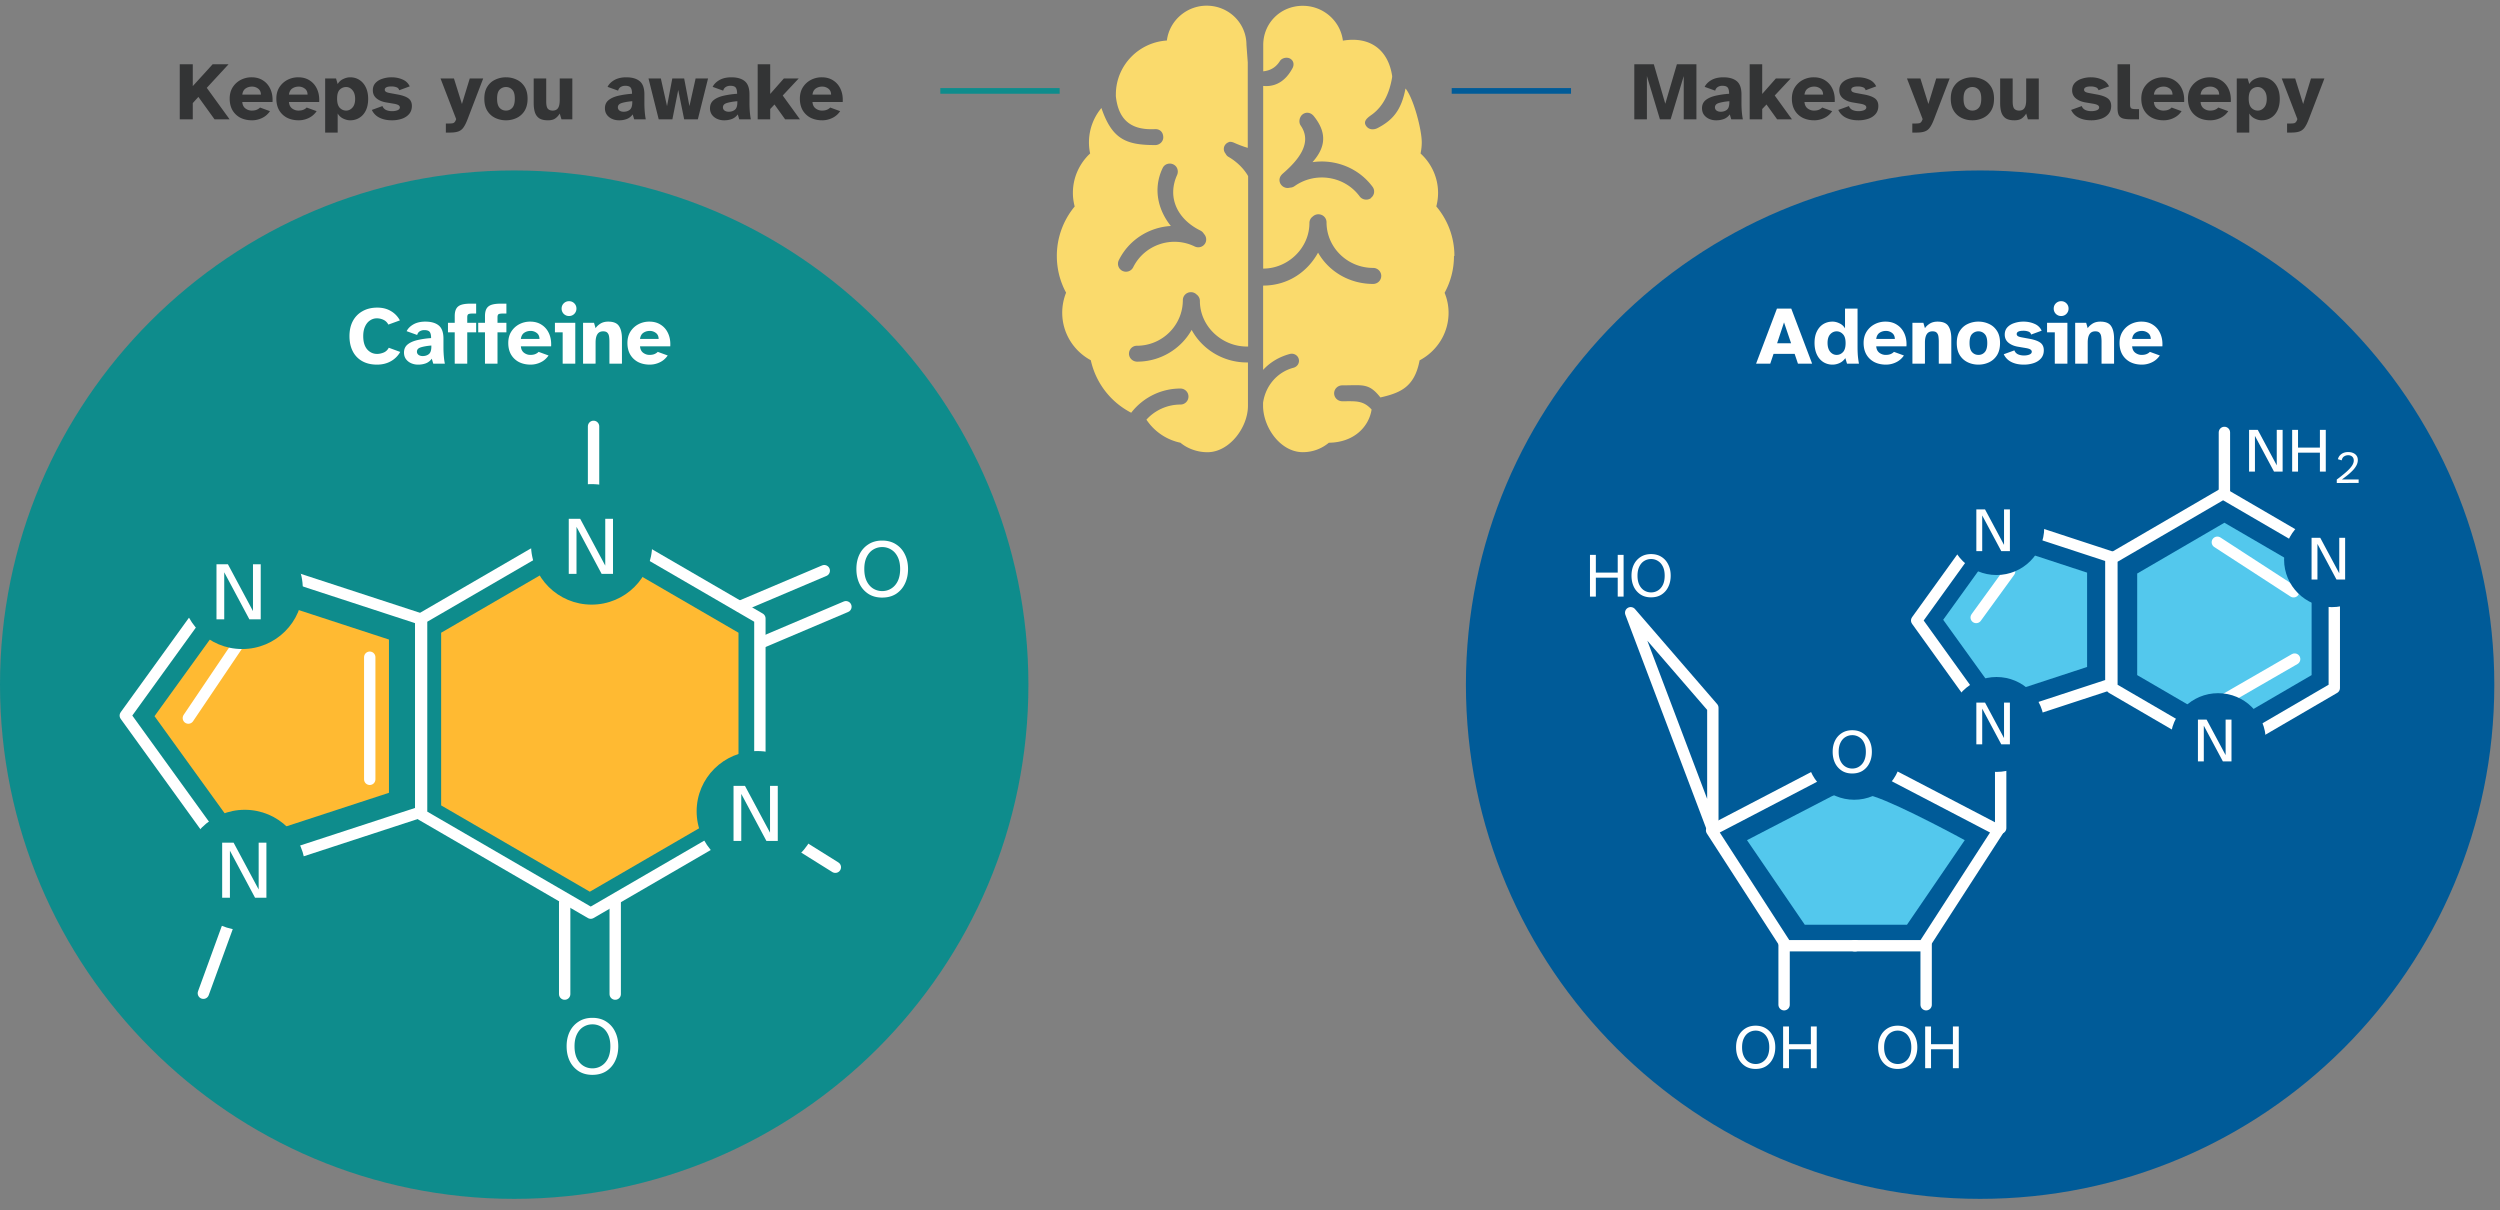
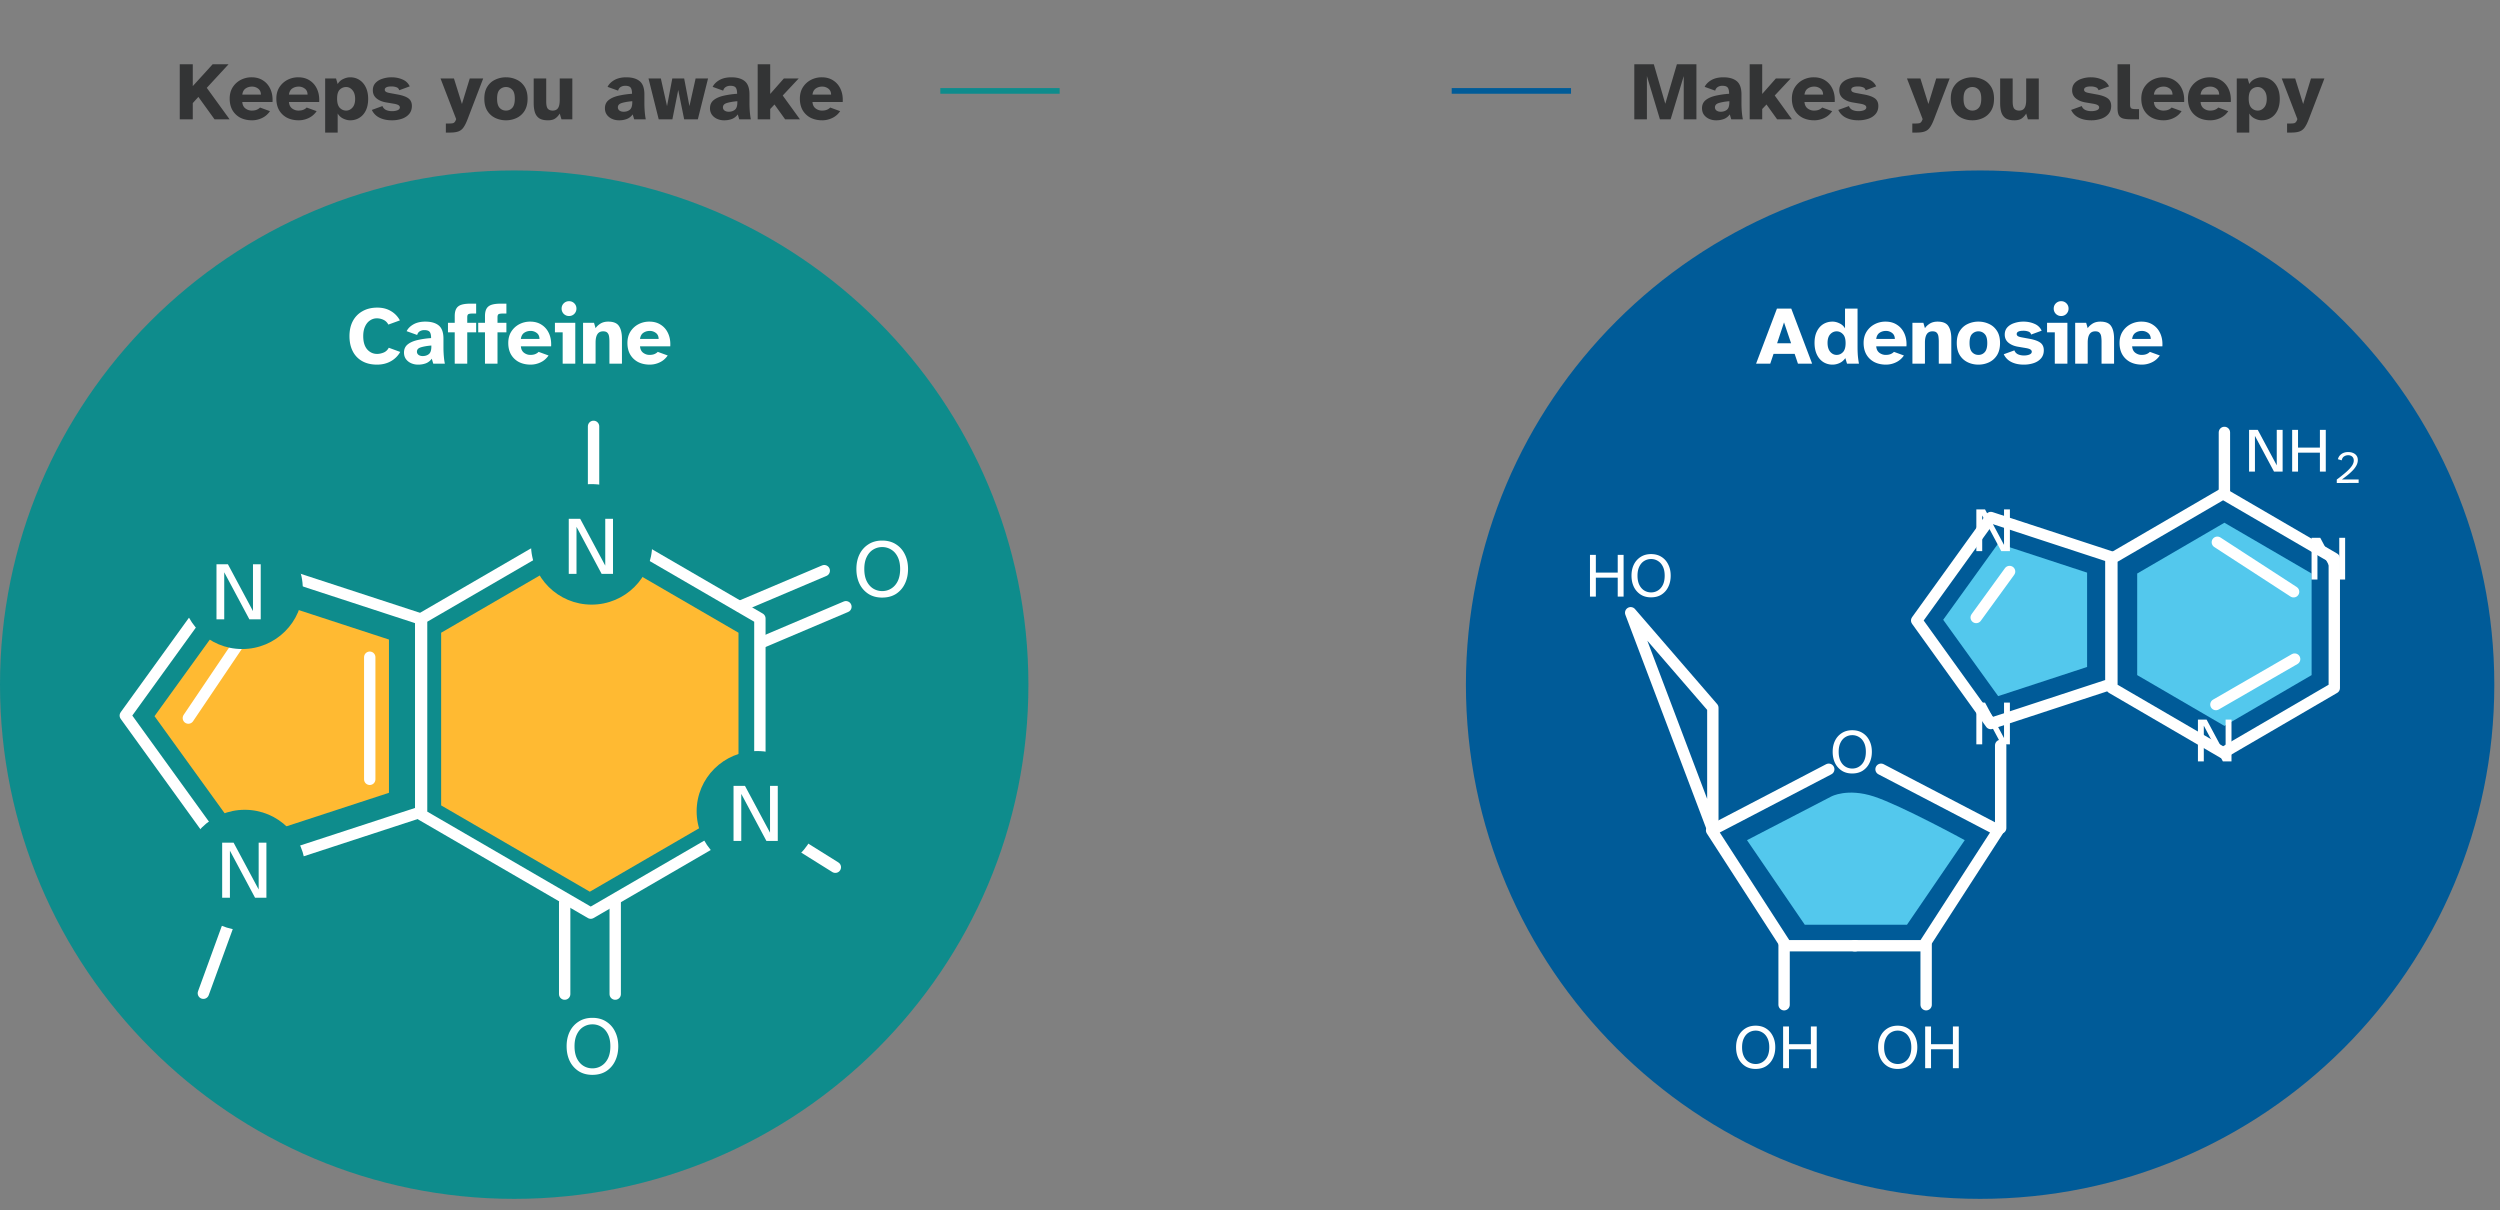
<svg xmlns="http://www.w3.org/2000/svg" fill="none" height="213" width="440">
  <rect width="100%" height="100%" fill="#808080" stroke="none" />
-   <path clip-rule="evenodd" d="m216.22 25c.312-.084.655-.02.973.122.77.345 1.623.67 2.414.902v-15.047l-.232-3.08c0-3.847-3.13-6.897-7.002-6.897-3.582 0-6.58 2.686-7 6.13-4.998.32-8.98 4.443-8.98 9.488 0 .08-.002.16 0 .24 0 0-.008 0-.01.002.478 4.73 3.204 6.05 6.892 5.87.78-.038 1.425.434 1.46 1.4.026.774-.635 1.403-1.415 1.403-5.112 0-7.585-.998-9.47-6.522a9.435 9.435 0 0 0 -1.987 8c-1.863 1.74-3.033 4.2-3.033 6.94 0 .83.117 1.62.315 2.39a13.6 13.6 0 0 0 -3.142 8.71c0 2.34.59 4.54 1.628 6.46a9.59 9.59 0 0 0 -.68 3.52c0 3.62 2.04 6.76 5.03 8.37a13.71 13.71 0 0 0 7.11 9.24c2-2.58 5.14-4.26 8.66-4.26.78 0 1.42.63 1.42 1.41s-.63 1.41-1.41 1.41a8.08 8.08 0 0 0 -5.99 2.66 9.54 9.54 0 0 0 5.99 4.06c1.23 1.04 3 1.67 4.74 1.67 3.87 0 7.14-4.35 7.14-8.19v-7.61h-.2c-4.16 0-7.87-2.32-9.71-5.73-1.86 3.33-5.49 5.59-9.59 5.59-.78 0-1.44-.63-1.44-1.4s.61-1.4 1.39-1.4c4.46 0 8.09-3.6 8.09-8.03 0-.77.64-1.4 1.42-1.4.4 0 .75.16 1.01.42.35.26.57.66.57 1.12 0 4.43 3.82 8.03 8.28 8.03h.21v-30c-.79-1.38-2.07-2.59-3.48-3.4-.23-.13-.37-.32-.48-.54-.34-.392-.43-.97-.16-1.44.18-.302.43-.504.74-.59zm-4.06 17.74a1.4 1.4 0 0 1 -.812.71c-.342.115-.73.1-1.08-.07-4-1.956-8.854-.314-10.823 3.658a1.419 1.419 0 0 1 -1.893.64 1.4 1.4 0 0 1 -.643-1.88c1.79-3.623 5.37-5.802 9.16-6.025-2.04-2.537-3.3-6.295-1.44-10.202.33-.7 1.19-.98 1.89-.63.7.34.96 1.17.64 1.88-1.79 3.99.12 7.8 4.12 9.76.26.13.47.34.61.58.4.42.53 1.05.26 1.6zm43.815 2.29c0-3.306-1.195-6.338-3.186-8.704.2-.762.31-1.558.31-2.383 0-2.736-1.19-5.196-3.08-6.932.13-.63.21-1.28.21-1.96 0-2.29-1.48-7.84-2.86-9.48-.73 3.83-2.25 5.58-4.9 6.96-.7.37-1.63.34-2.1-.48-.52-.91.66-1.55 1.28-2.03 1.87-1.46 2.91-3.7 3.36-6.4 0-.08.02-.16.01-.24-.67-4.51-3.78-7.04-8.67-6.23-.43-3.44-3.42-6.13-7.06-6.13-3.93 0-6.96 3.05-6.96 6.9v4.63c1.18-.12 2.19-.63 2.93-1.8.37-.59 1.27-.75 1.83-.42.6.36.72 1.05.39 1.67-1.31 2.45-3.18 3.32-5.16 3.12v32.15c4.35 0 8.14-3.6 8.14-8.03 0-.46.22-.87.57-1.12.26-.25.61-.41 1.01-.41.79 0 1.43.63 1.43 1.41 0 4.43 3.68 8.03 8.2 8.03.79 0 1.43.63 1.43 1.41s-.64 1.41-1.43 1.41c-4.16 0-7.8-2.18-9.69-5.51-1.87 3.41-5.33 5.8-9.67 5.8v14.839c1.19-1.31 2.82-2.305 4.7-2.803.68-.183 1.39.212 1.57.88s-.22 1.357-.91 1.54c-3 .796-4.97 3.317-5.37 6.174v.49c0 3.85 3.07 8.2 7 8.2 1.76 0 3.34-.63 4.58-1.66 4.61-.06 7.1-3 7.52-5.85-1.5-1.63-2.74-1.45-5.15-1.45-.8 0-1.44-.63-1.44-1.4s.64-1.4 1.43-1.4c3.58 0 4.69-.46 6.71 2.13 3.53-.81 6.02-1.83 6.9-6.53 3.04-1.61 5.1-4.75 5.1-8.37 0-1.24-.25-2.43-.7-3.52 1.05-1.92 1.65-4.12 1.65-6.45zm-14.68-10.162a1.454 1.454 0 0 1 -2.003-.314c-2.65-3.586-7.788-4.39-11.45-1.794-.244.173-.526.26-.806.265a1.446 1.446 0 0 1 -1.567-.517c-.24-.315-.32-.69-.26-1.046.06-.355.28-.66.57-.915 2.59-2.24 5.3-5.33 3.15-8.438-.45-.65-.2-1.63.4-2.03.65-.44 1.42-.24 1.91.37 2.42 3.02 2.01 5.56-.24 8.09 3.95-.57 8.08.97 10.58 4.35.46.63.32 1.5-.32 1.96z" fill="#fada6c" fill-rule="evenodd" />
  <path d="m90.5 211c49.982 0 90.5-40.518 90.5-90.5s-40.518-90.5-90.5-90.5-90.5 40.518-90.5 90.5 40.518 90.5 90.5 90.5z" fill="#0e8c8c" />
  <path clip-rule="evenodd" d="m133.74 143.422v-34.572l-29.77-17.287-29.77 17.287v34.572l29.77 17.288z" stroke="#fff" stroke-linecap="round" stroke-linejoin="round" stroke-width="2" />
  <path clip-rule="evenodd" d="m129.975 141.75v-30.39l-26.167-15.193-26.168 15.195v30.388l26.17 15.192" fill="#ffba32" fill-rule="evenodd" />
  <path clip-rule="evenodd" d="m99.383 158.845v16.118zm8.895 0v16.118zm25.767-45.76 14.837-6.298zm-3.812-6.35 14.837-6.296-14.837 6.29zm-25.767-31.695v16.117zm42.554 77.592-13.67-8.54zm-103.68 1.446-7.546 20.73z" stroke="#fff" stroke-linecap="round" stroke-linejoin="round" stroke-width="2" />
  <path d="m133.273 153.395c5.891 0 10.665-4.748 10.665-10.605s-4.774-10.605-10.665-10.605c-5.89 0-10.665 4.748-10.665 10.605s4.775 10.605 10.665 10.605z" fill="#0e8c8c" />
  <path clip-rule="evenodd" d="m22.052 125.936 19.86-27.49 32.13 10.5v33.98l-32.13 10.5z" stroke="#fff" stroke-linecap="round" stroke-linejoin="round" stroke-width="2" />
  <path clip-rule="evenodd" d="m27.194 126.044 15.76-21.816 25.502 8.333v26.97l-25.5 8.34" fill="#ffba32" fill-rule="evenodd" />
  <path clip-rule="evenodd" d="m45.167 108.566-12.016 17.814zm19.907 7.104v21.49z" stroke="#fff" stroke-linecap="round" stroke-linejoin="round" stroke-width="2" />
  <path d="m42.625 114.23c5.89 0 10.665-4.748 10.665-10.605s-4.775-10.605-10.665-10.605-10.665 4.748-10.665 10.605 4.775 10.605 10.665 10.605zm.458 49.503c5.89 0 10.665-4.748 10.665-10.605s-4.775-10.605-10.665-10.605-10.665 4.748-10.665 10.605 4.775 10.605 10.665 10.605zm61.036-57.32c5.89 0 10.665-4.748 10.665-10.605s-4.775-10.605-10.665-10.605-10.665 4.748-10.665 10.605 4.775 10.605 10.665 10.605z" fill="#0e8c8c" />
  <path d="m348.5 211c49.982 0 90.5-40.518 90.5-90.5s-40.518-90.5-90.5-90.5-90.5 40.518-90.5 90.5 40.518 90.5 90.5 90.5z" fill="#005b98" />
  <g clip-rule="evenodd">
    <path d="m410.835 121.087v-22.797l-19.57-11.397-19.57 11.398v22.8l19.57 11.4z" stroke="#fff" stroke-linecap="round" stroke-linejoin="round" stroke-width="2" />
    <path d="m406.844 118.818v-17.878l-15.35-8.94-15.348 8.94v17.878l15.35 8.94" fill="#53c8ed" fill-rule="evenodd" />
    <path d="m390.253 95.437 13.42 8.715zm1.242-19.33v10.628zm-39.378 55.083v14.547zm-38.117 35.086v10.557zm25 0v10.557zm51-42.276 13.856-8zm-52.665-14.79 13.054-18.126 21.12 6.923v22.404l-21.13 6.93z" stroke="#fff" stroke-linecap="round" stroke-linejoin="round" stroke-width="2" />
    <path d="m342 109.084 9.675-13.432 15.653 5.13v16.604l-15.653 5.13" fill="#53c8ed" fill-rule="evenodd" />
  </g>
  <path d="m331.064 135.39 20.618 10.752-13.12 20.306h-12.184" stroke="#fff" stroke-linecap="round" stroke-linejoin="round" stroke-width="2" />
  <path d="m321.86 135.39-20.617 10.752 13.12 20.306h12.184" stroke="#fff" stroke-linecap="round" stroke-linejoin="round" stroke-width="2" />
  <path clip-rule="evenodd" d="m301.46 146.07v-21.5l-14.46-16.725zm52.227-45.482-5.878 8.09 5.87-8.09z" stroke="#fff" stroke-linecap="round" stroke-linejoin="round" stroke-width="2" />
  <path clip-rule="evenodd" d="m322.304 140.184-14.832 7.684 10.168 14.884h17.99l10.167-14.884s-11.273-6.146-15.977-7.684c-4.704-1.54-7.516 0-7.516 0z" fill="#53c8ed" fill-rule="evenodd" />
-   <path d="m351.393 101.204c4.635 0 8.393-3.74 8.393-8.352 0-4.613-3.758-8.352-8.393-8.352s-8.393 3.74-8.393 8.352c0 4.613 3.758 8.352 8.393 8.352zm0 34.652c4.635 0 8.393-3.739 8.393-8.352s-3.758-8.352-8.393-8.352-8.393 3.739-8.393 8.352 3.758 8.352 8.393 8.352zm-25.049 4.9c4.608 0 8.344-3.717 8.344-8.302s-3.736-8.302-8.344-8.302-8.344 3.717-8.344 8.302 3.736 8.302 8.344 8.302zm84.049-33.9c4.635 0 8.393-3.739 8.393-8.352s-3.758-8.352-8.393-8.352-8.393 3.74-8.393 8.352c0 4.613 3.758 8.352 8.393 8.352zm-20 31.848c4.635 0 8.393-3.739 8.393-8.352s-3.758-8.352-8.393-8.352-8.393 3.739-8.393 8.352 3.758 8.352 8.393 8.352z" fill="#005b98" />
  <path d="m186 16h-20" stroke="#0e8c8c" stroke-linecap="square" />
  <path d="m276 16h-20" stroke="#005b98" stroke-linecap="square" />
  <path d="m66.35 64.174c-1.005 0-1.87-.203-2.595-.609a4.082 4.082 0 0 1 -1.668-1.74c-.387-.754-.58-1.643-.58-2.668s.198-1.91.595-2.653a4.24 4.24 0 0 1 1.71-1.74c.735-.416 1.6-.624 2.596-.624.918 0 1.716.203 2.393.609a4.153 4.153 0 0 1 1.58 1.639l-2.03.739c-.213-.396-.503-.677-.87-.841a2.646 2.646 0 0 0 -1.145-.261c-.445 0-.851.126-1.218.377-.368.242-.658.6-.87 1.073-.213.464-.32 1.025-.32 1.682 0 1.015.233 1.793.697 2.335.473.531 1.053.797 1.74.797.367 0 .744-.077 1.13-.232.397-.155.706-.44.929-.855l2.015.739a4.275 4.275 0 0 1 -1.653 1.639c-.706.396-1.518.594-2.436.594zm7.233 0a2.94 2.94 0 0 1 -1.247-.261 2.232 2.232 0 0 1 -.899-.725c-.222-.319-.333-.696-.333-1.131 0-.59.203-1.059.609-1.407.416-.347.981-.608 1.696-.782a15.175 15.175 0 0 1 2.465-.363c0-.512-.082-.875-.246-1.088-.164-.212-.483-.319-.957-.319-.3 0-.566.073-.798.218-.222.135-.372.348-.45.638l-1.855-.667c.242-.483.643-.884 1.203-1.203.57-.32 1.267-.479 2.088-.479 1.025 0 1.813.227 2.364.681.55.455.826 1.228.826 2.32v1.581a18.64 18.64 0 0 0 .116 2.016c.04.319.083.584.13.797h-2.044l-.26-.87a2.28 2.28 0 0 1 -1.03.812 3.847 3.847 0 0 1 -1.378.232zm.812-1.508c.435 0 .798-.116 1.088-.348s.435-.677.435-1.334v-.174c-.764.068-1.378.174-1.842.319-.464.135-.696.392-.696.769 0 .231.097.42.29.565.194.135.435.203.725.203zm5.637 1.334v-5.51h-1.189v-1.682h1.19v-1.175c0-.57.096-1.015.29-1.334.192-.319.492-.54.898-.666s.933-.189 1.58-.189h1.001v1.74h-.609c-.387 0-.643.039-.768.116-.126.077-.189.256-.189.537v.971h1.566v1.682h-1.566v5.51zm5.324 0v-5.51h-1.189v-1.682h1.19v-1.175c0-.57.096-1.015.29-1.334.193-.319.492-.54.898-.666s.933-.189 1.58-.189h1.001v1.74h-.609c-.386 0-.643.039-.768.116-.126.077-.189.256-.189.537v.971h1.566v1.682h-1.566v5.51zm8.044.174c-.774 0-1.46-.15-2.06-.45a3.451 3.451 0 0 1 -1.392-1.319c-.328-.57-.492-1.252-.492-2.044 0-.764.173-1.426.522-1.987.357-.56.826-.996 1.406-1.305a4.088 4.088 0 0 1 1.928-.464c.793 0 1.47.189 2.03.566.57.367 1.001.88 1.291 1.537.29.647.41 1.396.363 2.247h-5.322c.039.503.222.88.551 1.131.338.251.71.377 1.117.377.338 0 .628-.048.87-.145.25-.106.444-.237.58-.392l1.754.639c-.377.55-.85.957-1.421 1.218a4.048 4.048 0 0 1 -1.725.391zm-1.726-4.524h3.277c-.01-.464-.17-.812-.478-1.044a1.737 1.737 0 0 0 -1.102-.363c-.416 0-.788.112-1.117.334-.319.222-.512.58-.58 1.073zm8.474-4.031c-.358 0-.667-.126-.928-.377a1.292 1.292 0 0 1 -.377-.928c0-.367.126-.677.377-.928.26-.251.57-.377.928-.377.367 0 .677.126.928.377s.377.56.377.928c0 .358-.126.667-.377.928a1.261 1.261 0 0 1 -.928.377zm-1.117 8.381v-5.51h-1.363v-1.682h3.582v7.192zm3.588 0v-7.192h1.929l.275.957c.164-.27.435-.532.812-.783.387-.251.856-.377 1.407-.377.928 0 1.561.261 1.899.783.348.512.522 1.257.522 2.233v4.379h-2.204v-3.828a6.77 6.77 0 0 0 -.058-.928c-.039-.28-.135-.503-.29-.667-.145-.174-.396-.261-.754-.261-.464 0-.802.17-1.015.508-.213.328-.319.821-.319 1.479v3.697zm11.752.174c-.774 0-1.46-.15-2.059-.45a3.447 3.447 0 0 1 -1.392-1.319c-.329-.57-.493-1.252-.493-2.044 0-.764.174-1.426.522-1.987.357-.56.826-.996 1.406-1.305a4.091 4.091 0 0 1 1.929-.464c.792 0 1.469.189 2.03.566.57.367 1 .88 1.29 1.537.29.647.411 1.396.363 2.247h-5.322c.039.503.223.88.551 1.131.339.251.711.377 1.117.377.338 0 .628-.048.87-.145.251-.106.444-.237.58-.392l1.754.639c-.377.55-.85.957-1.421 1.218a4.048 4.048 0 0 1 -1.725.391zm-1.726-4.524h3.277c-.01-.464-.169-.812-.478-1.044a1.74 1.74 0 0 0 -1.102-.363c-.416 0-.788.112-1.117.334-.319.222-.512.58-.58 1.073zm-12.543 41.35v-9.686h2.015l4.408 8.236v-8.236h1.363v9.686h-2.001l-4.422-8.28v8.28zm-62 8v-9.686h2.015l4.408 8.236v-8.236h1.363v9.686h-2l-4.423-8.279v8.279zm1 49v-9.686h2.015l4.408 8.236v-8.236h1.363v9.686h-2l-4.423-8.279v8.279zm90-10v-9.686h2.015l4.408 8.236v-8.236h1.363v9.686h-2.001l-4.422-8.279v8.279zm-24.839 41.174c-.928 0-1.73-.213-2.407-.638a4.42 4.42 0 0 1 -1.58-1.783c-.368-.764-.551-1.634-.551-2.61 0-.977.183-1.837.551-2.581a4.316 4.316 0 0 1 1.58-1.769c.677-.435 1.479-.653 2.407-.653.938 0 1.745.218 2.422.653a4.23 4.23 0 0 1 1.566 1.769c.377.744.565 1.604.565 2.581 0 .976-.188 1.846-.565 2.61a4.33 4.33 0 0 1 -1.566 1.783c-.677.425-1.484.638-2.422.638zm0-1.145c.59 0 1.121-.15 1.595-.45.483-.3.865-.735 1.146-1.305.28-.58.42-1.29.42-2.131 0-.832-.14-1.533-.42-2.103-.281-.58-.663-1.015-1.146-1.305a2.918 2.918 0 0 0 -1.595-.449c-.58 0-1.112.149-1.595.449-.474.29-.851.725-1.131 1.305-.28.57-.42 1.271-.42 2.103 0 .841.14 1.551.42 2.131.28.57.657 1.005 1.131 1.305.483.3 1.015.45 1.595.45zm51-82.855c-.928 0-1.73-.213-2.407-.638a4.42 4.42 0 0 1 -1.58-1.783c-.368-.764-.551-1.634-.551-2.61 0-.977.183-1.837.551-2.582a4.319 4.319 0 0 1 1.58-1.769c.677-.434 1.479-.652 2.407-.652.938 0 1.745.218 2.422.653a4.232 4.232 0 0 1 1.566 1.768c.377.745.565 1.605.565 2.582 0 .976-.188 1.846-.565 2.61a4.33 4.33 0 0 1 -1.566 1.783c-.677.425-1.484.638-2.422.638zm0-1.145c.59 0 1.121-.15 1.595-.45.483-.3.865-.735 1.146-1.305.28-.58.42-1.29.42-2.131 0-.832-.14-1.533-.42-2.103-.281-.58-.663-1.015-1.146-1.305a2.921 2.921 0 0 0 -1.595-.45c-.58 0-1.112.15-1.595.45-.474.29-.851.725-1.131 1.305-.28.57-.42 1.271-.42 2.103 0 .841.14 1.551.42 2.131.28.57.657 1.005 1.131 1.305.483.3 1.015.45 1.595.45zm153.809-40.029 3.669-9.686h2.523l3.668 9.686h-2.494l-.58-1.725h-3.712l-.58 1.725zm3.698-3.581h2.465l-1.247-3.683zm9.764 3.755a3.002 3.002 0 0 1 -1.653-.464c-.473-.31-.846-.75-1.116-1.32-.271-.58-.406-1.261-.406-2.044s.135-1.45.406-2.001c.27-.56.643-.99 1.116-1.29.484-.3 1.035-.45 1.653-.45.397 0 .803.102 1.218.305.416.193.74.488.972.884v-3.48h2.204v6.873c0 .358.014.783.043 1.276.039.493.107 1.005.203 1.537h-2.102l-.29-.971c-.3.415-.653.71-1.059.884a2.933 2.933 0 0 1 -1.189.261zm.711-1.711c.425 0 .792-.16 1.102-.479.319-.319.478-.85.478-1.595 0-.734-.159-1.261-.478-1.58-.31-.329-.677-.493-1.102-.493-.435 0-.812.174-1.131.522-.31.348-.464.85-.464 1.508 0 .667.154 1.189.464 1.566.319.367.696.551 1.131.551zm8.695 1.711c-.773 0-1.459-.15-2.058-.45a3.447 3.447 0 0 1 -1.392-1.319c-.329-.57-.494-1.252-.494-2.044 0-.764.175-1.426.522-1.987.358-.56.827-.996 1.407-1.305a4.087 4.087 0 0 1 1.928-.464c.793 0 1.47.189 2.03.566.571.367 1.001.88 1.291 1.537.29.647.411 1.396.362 2.247h-5.321c.039.503.222.88.551 1.131a1.83 1.83 0 0 0 1.117.377c.338 0 .628-.048.87-.145.251-.106.444-.237.579-.392l1.755.639a3.44 3.44 0 0 1 -1.421 1.218 4.05 4.05 0 0 1 -1.726.391zm-1.725-4.524h3.277c-.01-.464-.169-.812-.479-1.044a1.735 1.735 0 0 0 -1.102-.363c-.415 0-.787.112-1.116.334-.319.222-.512.58-.58 1.073zm6.371 4.35v-7.192h1.929l.275.957c.165-.27.435-.532.812-.783.387-.251.856-.377 1.407-.377.928 0 1.561.261 1.899.783.348.512.522 1.257.522 2.233v4.379h-2.204v-3.828a6.77 6.77 0 0 0 -.058-.928c-.038-.28-.135-.503-.29-.667-.145-.174-.396-.261-.754-.261-.464 0-.802.17-1.015.508-.212.328-.319.821-.319 1.479v3.697zm11.621.174c-.667 0-1.29-.135-1.87-.406a3.302 3.302 0 0 1 -1.407-1.247c-.357-.57-.536-1.286-.536-2.146 0-.87.179-1.58.536-2.132.358-.56.827-.971 1.407-1.232a4.367 4.367 0 0 1 1.87-.406c.658 0 1.276.135 1.856.406.58.261 1.049.672 1.407 1.232.358.551.536 1.262.536 2.132 0 .86-.178 1.576-.536 2.146-.358.56-.827.976-1.407 1.247-.58.27-1.198.406-1.856.406zm0-1.711c.445 0 .812-.16 1.102-.479.3-.319.45-.855.45-1.609 0-.764-.155-1.295-.464-1.595a1.46 1.46 0 0 0 -1.088-.464 1.52 1.52 0 0 0 -1.116.464c-.3.3-.45.831-.45 1.595 0 .754.15 1.29.45 1.61.3.319.672.478 1.116.478zm7.979 1.711c-.841 0-1.571-.155-2.19-.464a2.854 2.854 0 0 1 -1.334-1.363l1.871-.681c.106.3.309.526.609.681.309.145.672.218 1.087.218.358 0 .672-.054.943-.16.28-.116.42-.285.42-.508 0-.154-.082-.285-.246-.391s-.454-.193-.87-.261l-1.291-.217c-.696-.117-1.261-.353-1.696-.711s-.653-.836-.653-1.435c0-.503.15-.924.45-1.262.309-.338.715-.59 1.218-.754a4.979 4.979 0 0 1 1.638-.261c.687 0 1.32.126 1.9.377.59.242 1.02.648 1.29 1.218l-1.856.681a.707.707 0 0 0 -.478-.522 2.413 2.413 0 0 0 -.87-.145c-.793 0-1.189.194-1.189.58 0 .146.068.266.203.363.135.087.362.16.681.218l1.334.246c.87.155 1.513.382 1.929.681.416.3.623.75.623 1.349 0 .56-.159 1.03-.478 1.406-.319.377-.744.658-1.276.841a5.39 5.39 0 0 1 -1.769.276zm6.575-8.555c-.357 0-.667-.126-.928-.377a1.294 1.294 0 0 1 -.377-.928c0-.367.126-.677.377-.928.261-.251.571-.377.928-.377.368 0 .677.126.928.377s.377.56.377.928c0 .358-.126.667-.377.928a1.26 1.26 0 0 1 -.928.377zm-1.116 8.381v-5.51h-1.363v-1.682h3.581v7.192zm3.587 0v-7.192h1.929l.275.957c.165-.27.435-.532.812-.783.387-.251.856-.377 1.407-.377.928 0 1.561.261 1.899.783.348.512.522 1.257.522 2.233v4.379h-2.204v-3.828a6.77 6.77 0 0 0 -.058-.928c-.038-.28-.135-.503-.29-.667-.145-.174-.396-.261-.754-.261-.464 0-.802.17-1.015.508-.212.328-.319.821-.319 1.479v3.697zm11.752.174c-.773 0-1.46-.15-2.059-.45a3.447 3.447 0 0 1 -1.392-1.319c-.329-.57-.493-1.252-.493-2.044 0-.764.174-1.426.522-1.987.358-.56.826-.996 1.406-1.305a4.091 4.091 0 0 1 1.929-.464c.793 0 1.469.189 2.03.566.57.367 1 .88 1.29 1.537.29.647.411 1.396.363 2.247h-5.322c.039.503.223.88.551 1.131.339.251.711.377 1.117.377.338 0 .628-.048.87-.145.251-.106.445-.237.58-.392l1.754.639c-.377.55-.85.957-1.421 1.218a4.042 4.042 0 0 1 -1.725.391zm-1.726-4.524h3.277c-.009-.464-.169-.812-.478-1.044a1.737 1.737 0 0 0 -1.102-.363c-.416 0-.788.112-1.117.334-.319.222-.512.58-.58 1.073zm-95.422 45.35v-7.348h1.034v3.124h3.85v-3.124h1.034v7.348h-1.034v-3.333h-3.85v3.333zm10.751.132c-.704 0-1.312-.161-1.826-.484a3.359 3.359 0 0 1 -1.199-1.353c-.278-.579-.418-1.239-.418-1.98s.14-1.393.418-1.958a3.281 3.281 0 0 1 1.199-1.342c.514-.33 1.122-.495 1.826-.495.712 0 1.324.165 1.837.495.514.323.91.77 1.188 1.342.286.565.429 1.217.429 1.958s-.143 1.401-.429 1.98a3.27 3.27 0 0 1 -1.188 1.353c-.513.323-1.125.484-1.837.484zm0-.869c.448 0 .851-.114 1.21-.341.367-.227.657-.557.869-.99.213-.44.319-.979.319-1.617 0-.631-.106-1.162-.319-1.595-.212-.44-.502-.77-.869-.99a2.214 2.214 0 0 0 -1.21-.341c-.44 0-.843.114-1.21.341-.359.22-.645.55-.858.99-.212.433-.319.964-.319 1.595 0 .638.107 1.177.319 1.617.213.433.499.763.858.99.367.227.77.341 1.21.341zm18.406 83.869c-.704 0-1.313-.161-1.826-.484a3.351 3.351 0 0 1 -1.199-1.353c-.279-.579-.418-1.239-.418-1.98s.139-1.393.418-1.958a3.276 3.276 0 0 1 1.199-1.342c.513-.33 1.122-.495 1.826-.495.711 0 1.323.165 1.837.495.513.323.909.77 1.188 1.342.286.565.429 1.217.429 1.958s-.143 1.401-.429 1.98a3.283 3.283 0 0 1 -1.188 1.353c-.514.323-1.126.484-1.837.484zm0-.869c.447 0 .85-.114 1.21-.341a2.35 2.35 0 0 0 .869-.99c.212-.44.319-.979.319-1.617 0-.631-.107-1.162-.319-1.595-.213-.44-.503-.77-.869-.99a2.221 2.221 0 0 0 -1.21-.341c-.44 0-.844.114-1.21.341-.36.22-.646.55-.858.99-.213.433-.319.964-.319 1.595 0 .638.106 1.177.319 1.617.212.433.498.763.858.99.366.227.77.341 1.21.341zm4.835.737v-7.348h1.034v3.124h3.85v-3.124h1.034v7.348h-1.034v-3.333h-3.85v3.333zm12.165-51.868c-.704 0-1.313-.161-1.826-.484a3.351 3.351 0 0 1 -1.199-1.353c-.279-.579-.418-1.239-.418-1.98s.139-1.393.418-1.958a3.276 3.276 0 0 1 1.199-1.342c.513-.33 1.122-.495 1.826-.495.711 0 1.323.165 1.837.495.513.323.909.77 1.188 1.342.286.565.429 1.217.429 1.958s-.143 1.401-.429 1.98a3.283 3.283 0 0 1 -1.188 1.353c-.514.323-1.126.484-1.837.484zm0-.869c.447 0 .85-.114 1.21-.341a2.35 2.35 0 0 0 .869-.99c.212-.44.319-.979.319-1.617 0-.631-.107-1.162-.319-1.595-.213-.44-.503-.77-.869-.99a2.221 2.221 0 0 0 -1.21-.341c-.44 0-.844.114-1.21.341-.36.22-.646.55-.858.99-.213.433-.319.964-.319 1.595 0 .638.106 1.177.319 1.617.212.433.498.763.858.99.366.227.77.341 1.21.341zm21.843-38.263v-7.348h1.529l3.344 6.248v-6.248h1.034v7.348h-1.518l-3.355-6.281v6.281zm0 34v-7.348h1.529l3.344 6.248v-6.248h1.034v7.348h-1.518l-3.355-6.281v6.281zm39 3v-7.348h1.529l3.344 6.248v-6.248h1.034v7.348h-1.518l-3.355-6.281v6.281zm9-51v-7.348h1.529l3.344 6.248v-6.248h1.034v7.348h-1.518l-3.355-6.281v6.281zm7.584 0v-7.348h1.034v3.124h3.85v-3.124h1.034v7.348h-1.034v-3.333h-3.85v3.333zm7.852 2v-.6a24.39 24.39 0 0 0 1.608-1.28c.448-.39.789-.752 1.024-1.088.24-.341.36-.67.36-.984 0-.277-.088-.501-.264-.672-.176-.17-.422-.256-.736-.256-.251 0-.486.07-.704.208-.214.133-.352.363-.416.688l-.672-.192c.096-.39.304-.696.624-.92.32-.23.714-.344 1.184-.344.33 0 .621.056.872.168.256.107.456.264.6.472.149.208.224.461.224.76 0 .31-.075.613-.224.912-.15.293-.355.581-.616.864-.262.277-.56.555-.896.832-.336.272-.691.544-1.064.816h2.944v.616zm-77.279 103.132c-.704 0-1.313-.161-1.826-.484a3.351 3.351 0 0 1 -1.199-1.353c-.279-.579-.418-1.239-.418-1.98s.139-1.393.418-1.958a3.276 3.276 0 0 1 1.199-1.342c.513-.33 1.122-.495 1.826-.495.711 0 1.323.165 1.837.495.513.323.909.77 1.188 1.342.286.565.429 1.217.429 1.958s-.143 1.401-.429 1.98a3.283 3.283 0 0 1 -1.188 1.353c-.514.323-1.126.484-1.837.484zm0-.869c.447 0 .85-.114 1.21-.341a2.35 2.35 0 0 0 .869-.99c.212-.44.319-.979.319-1.617 0-.631-.107-1.162-.319-1.595-.213-.44-.503-.77-.869-.99a2.221 2.221 0 0 0 -1.21-.341c-.44 0-.844.114-1.21.341-.36.22-.646.55-.858.99-.213.433-.319.964-.319 1.595 0 .638.106 1.177.319 1.617.212.433.498.763.858.99.366.227.77.341 1.21.341zm4.835.737v-7.348h1.034v3.124h3.85v-3.124h1.034v7.348h-1.034v-3.333h-3.85v3.333zm68.008-86v-7.348h1.529l3.344 6.248v-6.248h1.034v7.348h-1.518l-3.355-6.281v6.281z" fill="#fff" />
  <path d="m31.638 21v-9.686h2.29v3.842l3.495-3.842h2.799l-3.828 4.147 4.016 5.539h-2.653l-2.842-3.944-.986 1.087v2.857zm12.73.174c-.773 0-1.46-.15-2.059-.45a3.453 3.453 0 0 1 -1.392-1.319c-.328-.57-.493-1.252-.493-2.045 0-.763.174-1.425.522-1.986a3.72 3.72 0 0 1 1.407-1.305 4.087 4.087 0 0 1 1.928-.464c.793 0 1.47.188 2.03.566.57.367 1 .88 1.29 1.537.29.647.412 1.396.363 2.247h-5.321c.038.503.222.88.55 1.131.34.251.711.377 1.117.377.339 0 .629-.048.87-.145.252-.106.445-.237.58-.392l1.755.639c-.377.55-.85.956-1.421 1.217a4.048 4.048 0 0 1 -1.726.392zm-1.725-4.524h3.277c-.01-.464-.17-.812-.479-1.044a1.737 1.737 0 0 0 -1.102-.363c-.415 0-.788.112-1.116.334-.32.222-.512.58-.58 1.073zm9.938 4.524c-.773 0-1.46-.15-2.059-.45a3.454 3.454 0 0 1 -1.392-1.319c-.328-.57-.493-1.252-.493-2.045 0-.763.174-1.425.522-1.986a3.72 3.72 0 0 1 1.407-1.305 4.087 4.087 0 0 1 1.928-.464c.793 0 1.47.188 2.03.566.57.367 1 .88 1.29 1.537.29.647.412 1.396.363 2.247h-5.321c.038.503.222.88.55 1.131.34.251.711.377 1.117.377.339 0 .629-.048.87-.145.252-.106.445-.237.58-.392l1.755.639c-.377.55-.85.956-1.421 1.217a4.047 4.047 0 0 1 -1.726.392zm-1.725-4.524h3.277c-.01-.464-.17-.812-.479-1.044a1.736 1.736 0 0 0 -1.102-.363c-.415 0-.788.112-1.116.334-.32.222-.513.58-.58 1.073zm6.371 6.684v-9.526h1.914l.29.986c.232-.396.556-.691.972-.885.425-.203.831-.304 1.218-.304.618 0 1.164.155 1.638.464.483.31.86.75 1.131 1.32.27.56.406 1.232.406 2.015s-.135 1.46-.406 2.03c-.27.56-.648.99-1.13 1.29-.474.3-1.02.45-1.64.45-.386 0-.792-.101-1.217-.305a2.24 2.24 0 0 1 -.972-.898v3.363zm3.698-3.871c.425 0 .792-.174 1.102-.522.319-.348.478-.86.478-1.537 0-.657-.16-1.17-.478-1.537-.31-.367-.677-.551-1.102-.551a1.57 1.57 0 0 0 -1.131.464c-.31.31-.464.836-.464 1.58 0 .735.154 1.272.464 1.61.319.329.696.493 1.13.493zm8.043 1.711c-.841 0-1.571-.155-2.19-.464a2.852 2.852 0 0 1 -1.334-1.363l1.87-.681c.107.3.31.526.61.681.31.145.672.217 1.087.217.358 0 .672-.053.943-.159.28-.116.42-.285.42-.508 0-.154-.082-.285-.246-.391-.165-.106-.454-.193-.87-.261l-1.29-.218c-.697-.116-1.262-.352-1.697-.71s-.653-.836-.653-1.435c0-.503.15-.924.45-1.262.31-.338.715-.59 1.218-.754a4.978 4.978 0 0 1 1.638-.261c.687 0 1.32.126 1.9.377.59.242 1.02.648 1.29 1.218l-1.856.682a.708.708 0 0 0 -.478-.522 2.413 2.413 0 0 0 -.87-.146c-.793 0-1.19.194-1.19.58 0 .146.069.266.204.363.135.087.362.16.681.218l1.334.246c.87.155 1.513.382 1.929.681.416.3.623.75.623 1.349 0 .56-.16 1.03-.478 1.407-.32.377-.745.657-1.276.84a5.392 5.392 0 0 1 -1.77.276zm9.504 2.16v-1.594h.436c.328 0 .575-.014.739-.043a.575.575 0 0 0 .377-.218c.097-.106.184-.28.261-.522l-2.755-7.148h2.364l1.406 4.495 1.377-4.495h2.364l-2.755 7.191c-.232.609-.469 1.083-.71 1.421a1.846 1.846 0 0 1 -.9.71c-.367.136-.865.203-1.493.203h-.71zm10.583-2.16a4.37 4.37 0 0 1 -1.87-.406 3.3 3.3 0 0 1 -1.407-1.247c-.358-.57-.537-1.286-.537-2.146 0-.87.18-1.58.537-2.132.357-.56.826-.971 1.406-1.232a4.368 4.368 0 0 1 1.87-.406c.658 0 1.277.135 1.857.406.58.261 1.049.672 1.406 1.232.358.551.537 1.262.537 2.132 0 .86-.18 1.576-.537 2.146a3.3 3.3 0 0 1 -1.406 1.247c-.58.27-1.199.406-1.856.406zm0-1.711c.444 0 .812-.16 1.102-.479.3-.319.45-.855.45-1.609 0-.764-.155-1.295-.465-1.595-.3-.31-.662-.464-1.087-.464-.435 0-.807.155-1.117.464-.3.3-.45.831-.45 1.595 0 .754.15 1.29.45 1.61.3.319.672.478 1.117.478zm7.37 1.711c-.639 0-1.141-.116-1.509-.348-.357-.242-.614-.59-.768-1.044-.145-.454-.218-1.005-.218-1.653v-4.321h2.204v4.017c0 .657.097 1.097.29 1.319.203.213.484.319.841.319.435 0 .75-.145.943-.435.203-.29.304-.768.304-1.435v-3.785h2.219v7.192h-1.914l-.305-1.015a2.767 2.767 0 0 1 -.797.87c-.31.213-.74.319-1.29.319zm12.522 0c-.455 0-.87-.087-1.247-.261a2.231 2.231 0 0 1 -.899-.725c-.223-.319-.334-.696-.334-1.131 0-.59.203-1.058.609-1.406.416-.349.981-.61 1.697-.784a15.16 15.16 0 0 1 2.465-.362c0-.512-.082-.875-.247-1.087-.164-.213-.483-.32-.957-.32-.299 0-.565.073-.797.218-.223.135-.372.348-.45.638l-1.856-.667c.242-.483.643-.885 1.204-1.204.57-.319 1.266-.478 2.088-.478 1.024 0 1.812.227 2.363.681.551.455.827 1.228.827 2.32v1.581a17.944 17.944 0 0 0 .116 2.015 8 8 0 0 0 .13.798h-2.044l-.261-.87a2.281 2.281 0 0 1 -1.03.812 3.847 3.847 0 0 1 -1.377.232zm.812-1.508c.435 0 .797-.116 1.087-.348s.435-.677.435-1.334v-.174c-.763.068-1.377.174-1.841.319-.464.135-.696.391-.696.768 0 .233.096.421.29.566.193.135.435.203.725.203zm6.173 1.334-1.798-7.192h2.175l1.087 4.872.928-4.872h2.088l.928 4.872 1.088-4.872h2.189l-1.798 7.192h-2.407l-1.044-5.162-1.029 5.162zm11.508.174a2.94 2.94 0 0 1 -1.247-.261 2.231 2.231 0 0 1 -.899-.725 1.93 1.93 0 0 1 -.334-1.131c0-.59.203-1.058.609-1.406.416-.349.982-.61 1.697-.784a15.16 15.16 0 0 1 2.465-.362c0-.512-.082-.875-.247-1.087-.164-.213-.483-.32-.957-.32-.299 0-.565.073-.797.218-.222.135-.372.348-.45.638l-1.856-.667c.242-.483.643-.885 1.204-1.204.57-.319 1.266-.478 2.088-.478 1.025 0 1.812.227 2.363.681.551.455.827 1.228.827 2.32v1.581c0 .31.01.643.029 1 .019.358.048.697.087 1.015.039.32.082.585.13.798h-2.044l-.261-.87a2.281 2.281 0 0 1 -1.03.812 3.847 3.847 0 0 1 -1.377.232zm.812-1.508c.435 0 .797-.116 1.087-.348s.435-.677.435-1.334v-.174c-.763.068-1.377.174-1.841.319-.464.135-.696.391-.696.768 0 .233.097.421.29.566.193.135.435.203.725.203zm5.1 1.334v-9.686h2.204v5.22l2.407-2.726h2.61l-2.813 3.002 3.031 4.19h-2.61l-1.871-2.61-.754.797v1.813zm11.369.174c-.773 0-1.459-.15-2.059-.45a3.461 3.461 0 0 1 -1.392-1.319c-.328-.57-.493-1.252-.493-2.045 0-.763.174-1.425.522-1.986.358-.56.827-.996 1.407-1.305a4.086 4.086 0 0 1 1.928-.464c.793 0 1.47.188 2.03.566.571.367 1.001.88 1.291 1.537.29.647.411 1.396.362 2.247h-5.321c.039.503.222.88.551 1.131.338.251.71.377 1.116.377.339 0 .629-.048.87-.145a1.56 1.56 0 0 0 .58-.392l1.755.639a3.44 3.44 0 0 1 -1.421 1.217 4.05 4.05 0 0 1 -1.726.392zm-1.725-4.524h3.277c-.01-.464-.169-.812-.479-1.044a1.735 1.735 0 0 0 -1.102-.363c-.415 0-.787.112-1.116.334-.319.222-.512.58-.58 1.073zm144.642 4.35v-9.686h3.436l2.016 6.945 2.044-6.945h3.437v9.686h-2.233v-7.613l-2.306 7.613h-1.885l-2.291-7.613v7.613zm14.395.174a2.94 2.94 0 0 1 -1.247-.261 2.238 2.238 0 0 1 -.899-.725c-.222-.319-.333-.696-.333-1.131 0-.59.203-1.058.609-1.406.415-.349.981-.61 1.696-.784a15.176 15.176 0 0 1 2.465-.362c0-.512-.082-.875-.246-1.087-.165-.213-.484-.32-.957-.32-.3 0-.566.073-.798.218-.222.135-.372.348-.449.638l-1.856-.667c.241-.483.643-.885 1.203-1.204.571-.319 1.267-.478 2.088-.478 1.025 0 1.813.227 2.364.681.551.455.826 1.228.826 2.32v1.581c0 .31.01.643.029 1 .02.358.049.697.087 1.015.039.32.082.585.131.798h-2.045l-.261-.87c-.27.377-.614.648-1.029.812a3.849 3.849 0 0 1 -1.378.232zm.812-1.508c.435 0 .798-.116 1.088-.348s.435-.677.435-1.334v-.174c-.764.068-1.378.174-1.842.319-.464.135-.696.391-.696.768 0 .233.097.421.29.566.194.135.435.203.725.203zm5.1 1.334v-9.686h2.204v5.22l2.407-2.726h2.61l-2.813 3.002 3.031 4.19h-2.61l-1.871-2.61-.754.797v1.813zm11.37.174c-.774 0-1.46-.15-2.059-.45a3.449 3.449 0 0 1 -1.392-1.319c-.329-.57-.493-1.252-.493-2.045 0-.763.174-1.425.522-1.986.357-.56.826-.996 1.406-1.305a4.09 4.09 0 0 1 1.929-.464c.792 0 1.469.188 2.03.566.57.367 1 .88 1.29 1.537.29.647.411 1.396.363 2.247h-5.322c.039.503.222.88.551 1.131.338.251.711.377 1.117.377.338 0 .628-.048.87-.145.251-.106.444-.237.58-.392l1.754.639a3.44 3.44 0 0 1 -1.421 1.217 4.048 4.048 0 0 1 -1.725.392zm-1.726-4.524h3.277c-.01-.464-.169-.812-.478-1.044a1.738 1.738 0 0 0 -1.102-.363c-.416 0-.788.112-1.117.334-.319.222-.512.58-.58 1.073zm9.475 4.524c-.841 0-1.571-.155-2.19-.464a2.85 2.85 0 0 1 -1.334-1.363l1.871-.681c.106.3.309.526.609.681.309.145.671.217 1.087.217.358 0 .672-.053.943-.159.28-.116.42-.285.42-.508 0-.154-.082-.285-.246-.391-.165-.106-.455-.193-.87-.261l-1.291-.218c-.696-.116-1.261-.352-1.696-.71s-.653-.836-.653-1.435c0-.503.15-.924.45-1.262.309-.338.715-.59 1.218-.754a4.97 4.97 0 0 1 1.638-.261c.686 0 1.32.126 1.9.377a2.38 2.38 0 0 1 1.29 1.218l-1.856.682a.709.709 0 0 0 -.478-.522 2.418 2.418 0 0 0 -.87-.146c-.793 0-1.189.194-1.189.58 0 .146.067.266.203.363.135.087.362.16.681.218l1.334.246c.87.155 1.513.382 1.929.681.415.3.623.75.623 1.349 0 .56-.159 1.03-.478 1.407s-.745.657-1.276.84a5.397 5.397 0 0 1 -1.769.276zm9.504 2.16v-1.594h.435c.329 0 .575-.014.74-.043a.575.575 0 0 0 .377-.218c.096-.106.183-.28.261-.522l-2.755-7.148h2.363l1.407 4.495 1.377-4.495h2.364l-2.755 7.191c-.232.609-.469 1.083-.711 1.421a1.843 1.843 0 0 1 -.899.71c-.367.136-.865.203-1.493.203zm10.582-2.16c-.667 0-1.29-.135-1.87-.406a3.303 3.303 0 0 1 -1.407-1.247c-.357-.57-.536-1.286-.536-2.146 0-.87.179-1.58.536-2.132.358-.56.827-.971 1.407-1.232a4.366 4.366 0 0 1 1.87-.406c.658 0 1.276.135 1.856.406.58.261 1.049.672 1.407 1.232.358.551.536 1.262.536 2.132 0 .86-.178 1.576-.536 2.146-.358.56-.827.976-1.407 1.247-.58.27-1.198.406-1.856.406zm0-1.711c.445 0 .812-.16 1.102-.479.3-.319.45-.855.45-1.609 0-.764-.155-1.295-.464-1.595-.3-.31-.662-.464-1.088-.464a1.52 1.52 0 0 0 -1.116.464c-.3.3-.45.831-.45 1.595 0 .754.15 1.29.45 1.61.3.319.672.478 1.116.478zm7.37 1.711c-.638 0-1.141-.116-1.508-.348-.358-.242-.614-.59-.769-1.044-.145-.454-.217-1.005-.217-1.653v-4.321h2.204v4.017c0 .657.097 1.097.29 1.319.203.213.483.319.841.319.435 0 .749-.145.942-.435.203-.29.305-.768.305-1.435v-3.785h2.218v7.192h-1.914l-.304-1.015a2.772 2.772 0 0 1 -.798.87c-.309.213-.739.319-1.29.319zm13.523 0c-.841 0-1.571-.155-2.189-.464a2.85 2.85 0 0 1 -1.334-1.363l1.87-.681c.106.3.309.526.609.681.309.145.672.217 1.088.217.357 0 .671-.053.942-.159.28-.116.421-.285.421-.508 0-.154-.083-.285-.247-.391s-.454-.193-.87-.261l-1.29-.218c-.696-.116-1.262-.352-1.697-.71s-.652-.836-.652-1.435c0-.503.149-.924.449-1.262.309-.338.715-.59 1.218-.754a4.98 4.98 0 0 1 1.639-.261c.686 0 1.319.126 1.899.377.59.242 1.02.648 1.291 1.218l-1.856.682a.71.71 0 0 0 -.479-.522 2.41 2.41 0 0 0 -.87-.146c-.793 0-1.189.194-1.189.58 0 .146.068.266.203.363.135.087.363.16.682.218l1.334.246c.87.155 1.512.382 1.928.681.416.3.624.75.624 1.349 0 .56-.16 1.03-.479 1.407s-.744.657-1.276.84a5.392 5.392 0 0 1 -1.769.276zm7.021-.174c-.59 0-1.059-.048-1.407-.145-.348-.106-.599-.305-.754-.595-.145-.3-.217-.73-.217-1.29v-7.656h2.204v7.076c0 .338.067.56.203.667.135.097.386.145.754.145h.623v1.798zm5.748.174c-.773 0-1.459-.15-2.059-.45a3.461 3.461 0 0 1 -1.392-1.319c-.328-.57-.493-1.252-.493-2.045 0-.763.174-1.425.522-1.986.358-.56.827-.996 1.407-1.305a4.083 4.083 0 0 1 1.928-.464c.793 0 1.47.188 2.03.566.571.367 1.001.88 1.291 1.537.29.647.411 1.396.362 2.247h-5.321c.038.503.222.88.551 1.131.338.251.71.377 1.116.377.339 0 .629-.048.87-.145a1.56 1.56 0 0 0 .58-.392l1.755.639a3.44 3.44 0 0 1 -1.421 1.217 4.05 4.05 0 0 1 -1.726.392zm-1.725-4.524h3.277c-.01-.464-.169-.812-.479-1.044a1.735 1.735 0 0 0 -1.102-.363c-.415 0-.788.112-1.116.334-.319.222-.513.58-.58 1.073zm9.938 4.524c-.773 0-1.46-.15-2.059-.45a3.449 3.449 0 0 1 -1.392-1.319c-.329-.57-.493-1.252-.493-2.045 0-.763.174-1.425.522-1.986.358-.56.827-.996 1.407-1.305a4.083 4.083 0 0 1 1.928-.464c.793 0 1.469.188 2.03.566.57.367 1.001.88 1.291 1.537.29.647.41 1.396.362 2.247h-5.321c.038.503.222.88.551 1.131.338.251.71.377 1.116.377.338 0 .628-.048.87-.145.251-.106.445-.237.58-.392l1.755.639a3.44 3.44 0 0 1 -1.421 1.217 4.05 4.05 0 0 1 -1.726.392zm-1.725-4.524h3.277c-.01-.464-.17-.812-.479-1.044a1.737 1.737 0 0 0 -1.102-.363c-.416 0-.788.112-1.116.334-.319.222-.513.58-.58 1.073zm6.371 6.684v-9.526h1.914l.29.986c.232-.396.556-.691.971-.885.426-.203.832-.304 1.218-.304.619 0 1.165.155 1.639.464.483.31.86.75 1.131 1.32.271.56.406 1.232.406 2.015s-.135 1.46-.406 2.03c-.271.56-.648.99-1.131 1.29-.474.3-1.02.45-1.639.45-.386 0-.792-.101-1.218-.305a2.243 2.243 0 0 1 -.971-.898v3.363zm3.697-3.871c.426 0 .793-.174 1.102-.522.319-.348.479-.86.479-1.537 0-.657-.16-1.17-.479-1.537-.309-.367-.676-.551-1.102-.551a1.57 1.57 0 0 0 -1.131.464c-.309.31-.464.836-.464 1.58 0 .735.155 1.272.464 1.61.319.329.696.493 1.131.493zm5.158 3.871v-1.594h.435c.329 0 .575-.014.74-.043a.575.575 0 0 0 .377-.218c.096-.106.183-.28.261-.522l-2.755-7.148h2.363l1.407 4.495 1.377-4.495h2.364l-2.755 7.191c-.232.609-.469 1.083-.711 1.421a1.843 1.843 0 0 1 -.899.71c-.367.136-.865.203-1.493.203z" fill="#333435" />
</svg>